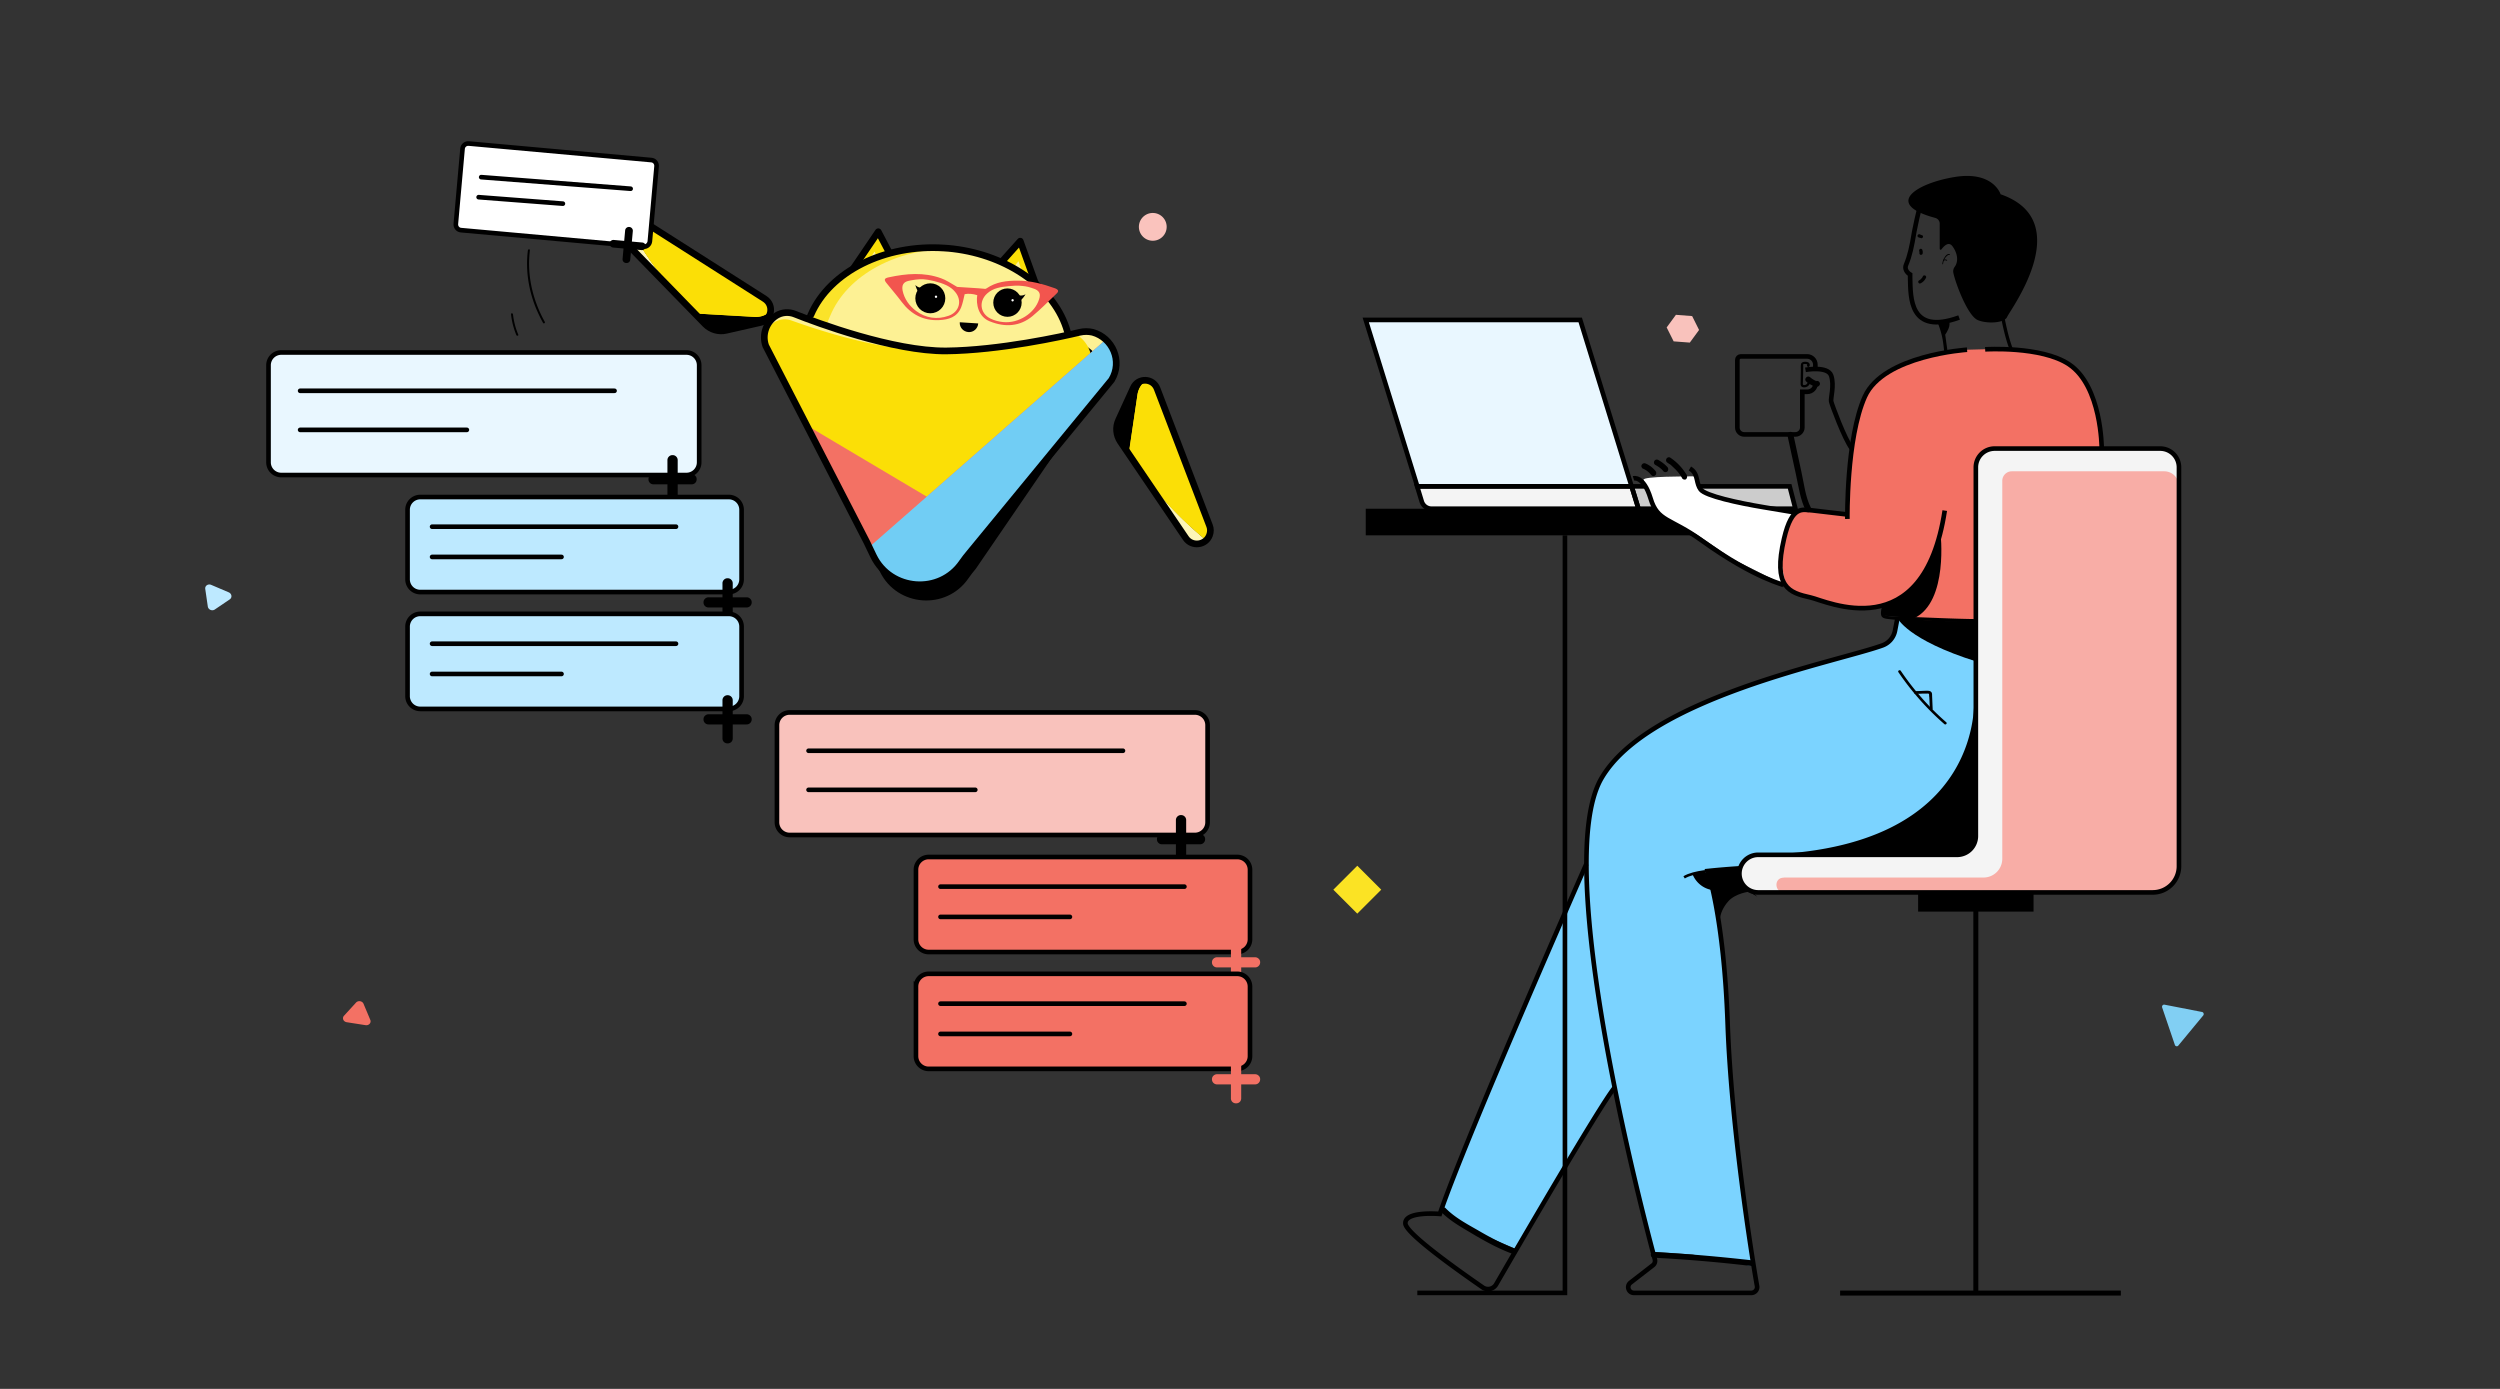
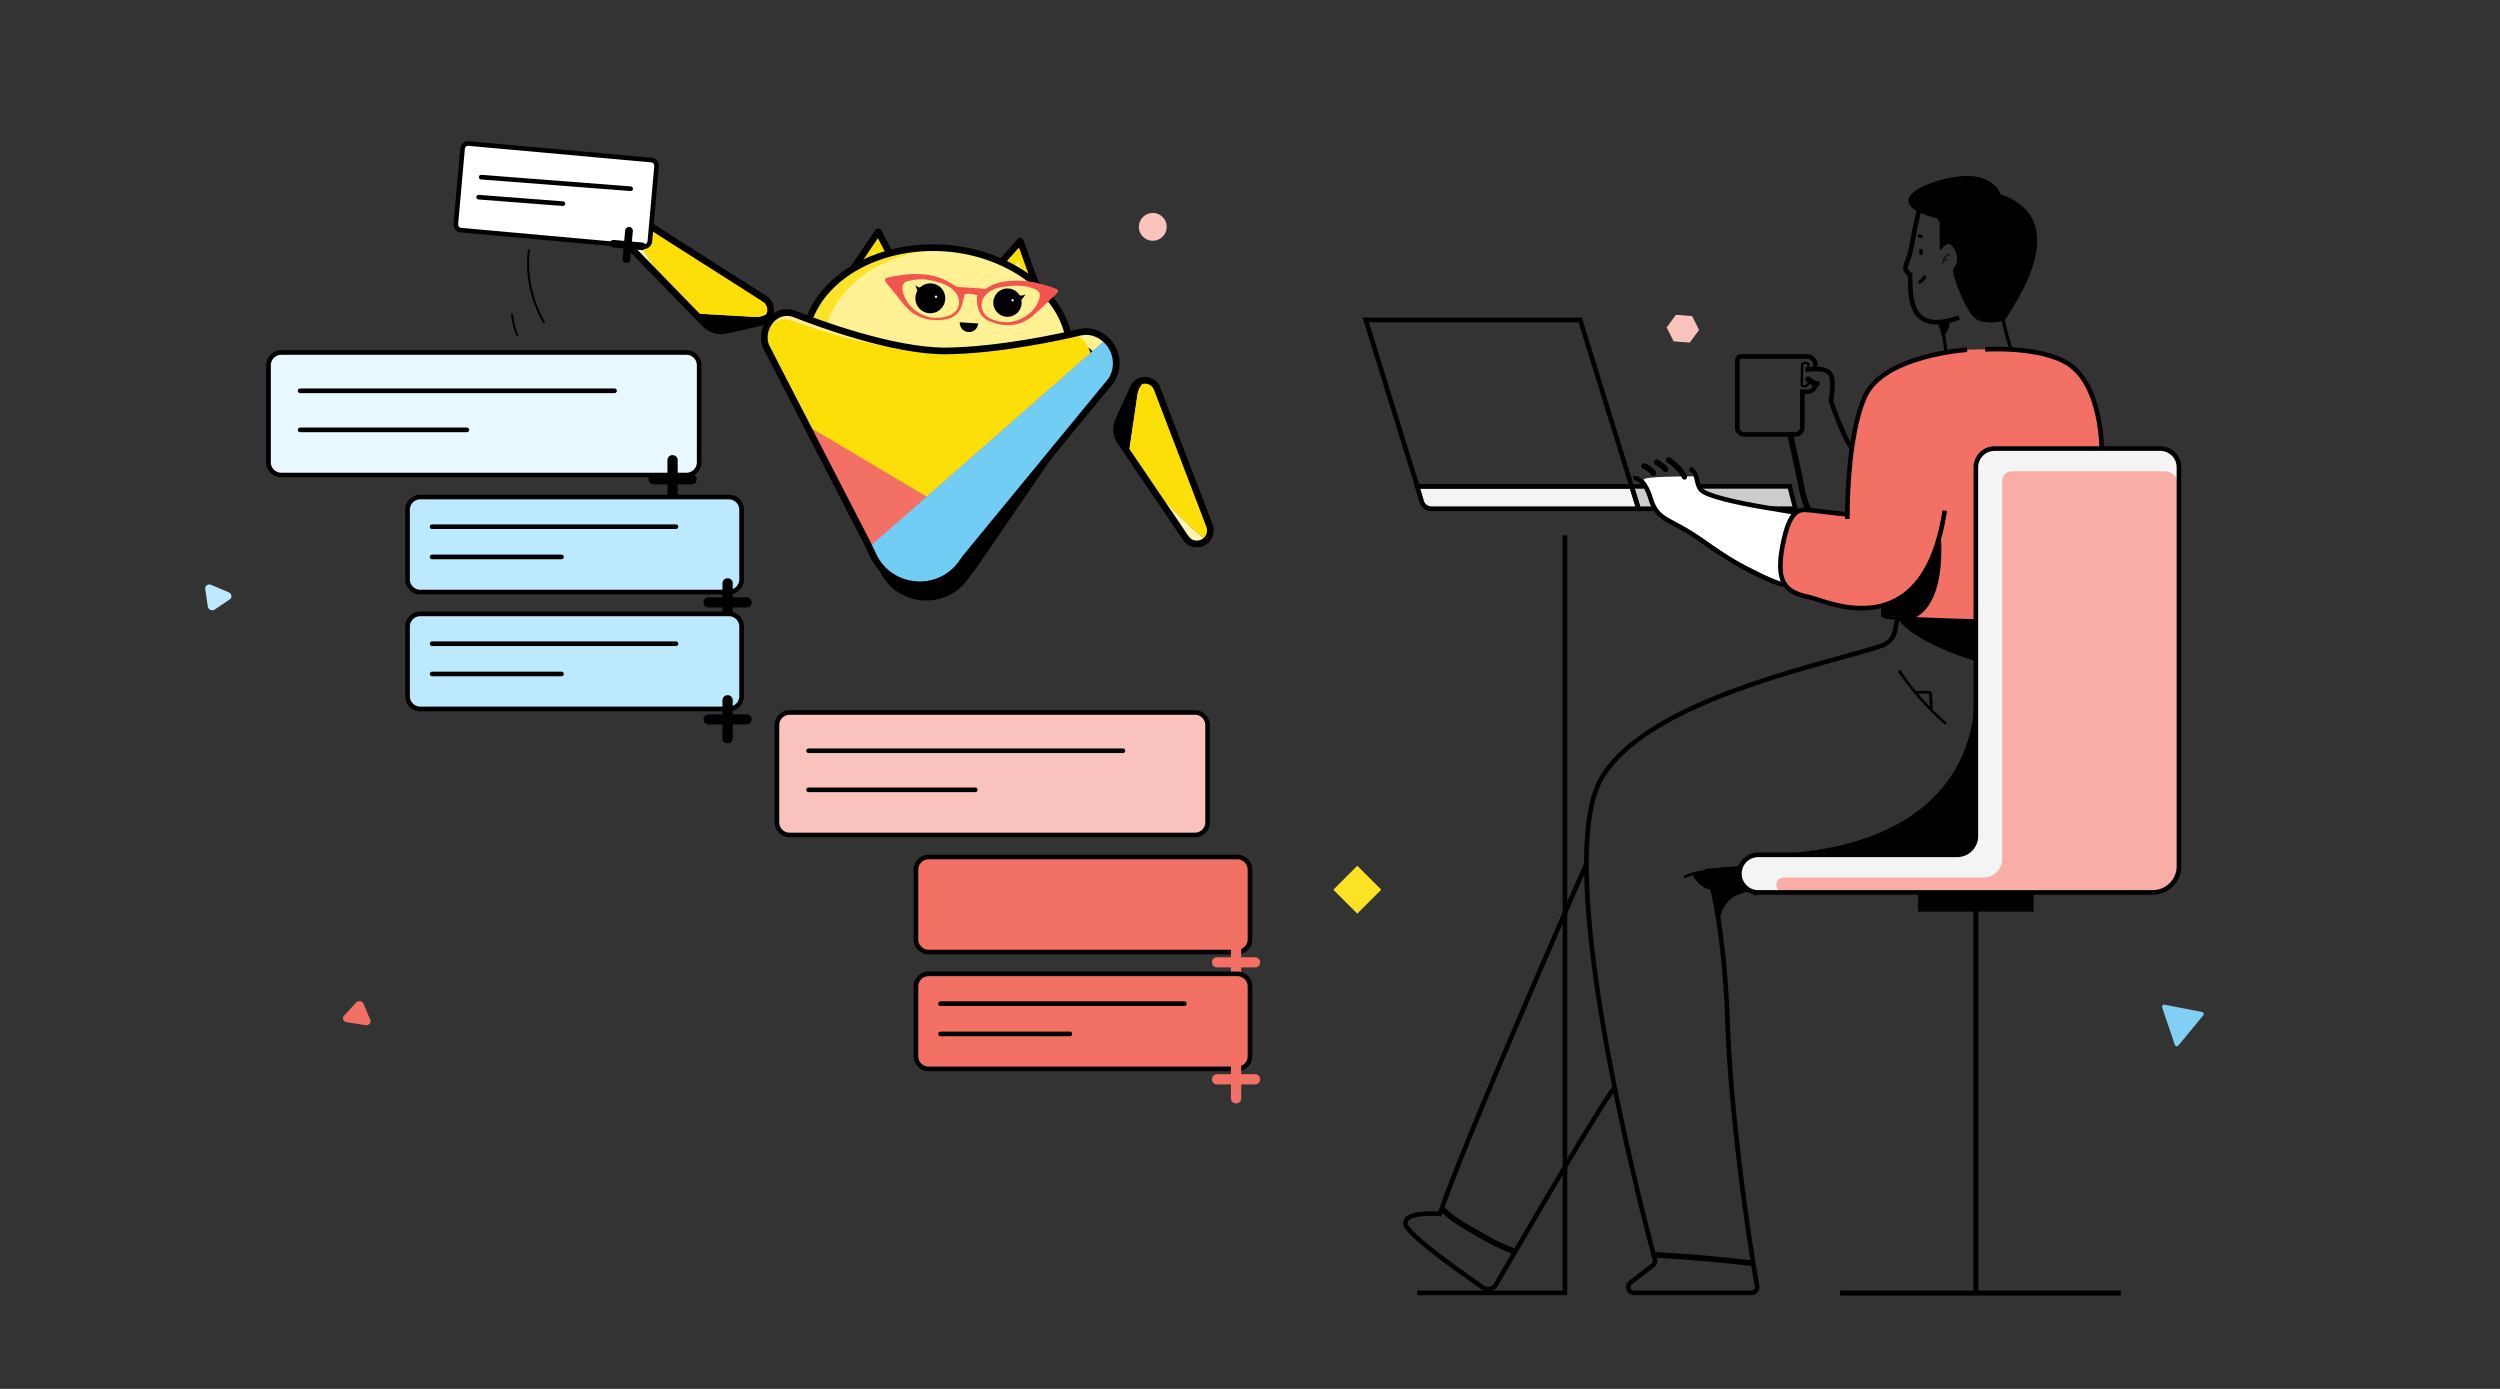
<svg xmlns="http://www.w3.org/2000/svg" xmlns:xlink="http://www.w3.org/1999/xlink" width="540" height="300" fill="none">
  <rect width="100%" height="100%" fill="#333333" stroke="none" />
  <style>.B{stroke:#000}.C{stroke-miterlimit:10}.D{fill:#000}.E{stroke-linejoin:round}.F{stroke-linecap:round}.G{fill:#f37164}.H{stroke-width:1.445}.I{fill:#fbdf06}.J{fill:#fdf194}.K{fill:#bde9ff}.L{stroke-width:.569}.M{stroke-width:2.062}</style>
  <path d="M79.987 220.3l-1.47-3.492c-.06-.14-.159-.264-.287-.359a1.01 1.01 0 0 0-.445-.185 1.03 1.03 0 0 0-.484.039.93.93 0 0 0-.395.252l-2.617 2.864a.8.8 0 0 0-.191.399c-.024.147-.005.297.054.436a.88.88 0 0 0 .285.357 1.02 1.02 0 0 0 .441.186l4.062.636c.165.029.334.018.491-.032s.296-.137.402-.253.177-.254.203-.403.009-.303-.051-.445z" class="G" />
  <path d="M249 52a3 3 0 1 0 0-6 3 3 0 1 0 0 6z" fill="#fac3bd" />
  <path d="M470.512 225.847l5.358-6.48c.059-.062.1-.139.119-.223s.014-.172-.013-.253-.075-.154-.139-.209a.44.44 0 0 0-.224-.102l-8.087-1.573a.44.44 0 0 0-.23.02c-.074.028-.14.075-.19.137a.47.47 0 0 0-.099.217.49.49 0 0 0 .019.24l2.736 8.053c.022.078.064.148.122.203s.128.094.204.112.156.014.231-.011a.44.44 0 0 0 .193-.131z" fill="#81cff3" />
  <path fill="#fbe324" d="M293.174 187l5.174 5.174-5.174 5.174-5.174-5.174z" />
  <path d="M44.333 127.205l.554 3.813c.023.153.088.3.189.426a.99.99 0 0 0 .385.29c.152.065.317.092.48.079s.316-.067.446-.155l3.256-2.204a.83.83 0 0 0 .285-.349c.06-.139.079-.293.056-.445a.89.89 0 0 0-.187-.422c-.1-.125-.231-.225-.382-.291l-3.783-1.611c-.153-.069-.32-.099-.485-.087a.94.94 0 0 0-.453.153.83.83 0 0 0-.298.35c-.063.142-.084.298-.062.453z" class="K" />
  <path d="M361.508 73.735l3.494.265L367 71.271l-1.496-2.995-3.506-.276L360 70.729l1.508 3.006z" fill="#f9c2bc" />
  <path d="M454.007 102.403l-4.866.764-5.188.845-6.716 1.045-5.831.925-4.383 12.305v15.724h-14.155l-4.022-3.499-3.538.604-4.665.241-11.984-2.895-2.936-1.931-1.166-3.136-.362-1.689.684-3.097 1.005-3.901 1.609-4.101 1.729-.443 9.772.965 1.488-17.292 1.81-6.635 1.849-3.659 3.781-3.217 4.544-2.131 8.163-2.292 4.263-.362 4.464-.121h5.428l4.705.643 4.826 1.327 3.941 2.373 3.056 4.383 1.77 5.308.683 3.941.242 4.263v4.745z" class="G" />
-   <path fill-rule="evenodd" d="M419.222 178.568l6.032-14.517.604-4.223.925-8.203.241-8.686-5.59-2.856-11.581-6.595-.362 1.81-.966 3.297-12.184 3.781-6.314 1.809-2.533.644-3.821 1.246-5.951 1.971-2.976 1.085-5.469 2.172-10.014 4.866-3.498 2.171-6.676 5.51-3.659 5.067-1.81 6.112-.965 11.582-8.927 20.428-10.295 24.008-5.59 13.432-6.595 16.729 7.078 4.664 8.887 3.821 13.592-22.279 7.922-12.466 4.585 20.791 3.86 14.678 8.405.563 12.828 2.493-2.734-19.504-.603-7.641-.925-9.088-.563-7.238-.443-8.767-.362-7.319-.643-7.52-.764-6.193-.684-6.313 27.788-6.676 8.405-2.574 1.327-2.292 1.809-.965 3.499-.201 5.71-2.614z" fill="#7bd3ff" />
-   <path d="M372.412 109.883H295v5.75h77.412v-5.75z" class="D" />
  <path d="M386.565 105.057l1.247 4.826h-33.9l-1.488-4.826h34.141z" fill="#ccc" />
-   <path d="M295 69.106h46.326l11.099 35.951h-46.286L295 69.106z" fill="#e9f7ff" />
  <path d="M352.428 105.057l1.488 4.826h-44.718a2.21 2.21 0 0 1-2.091-1.528l-1.005-3.298h46.326z" fill="#f4f4f4" />
  <g class="B C">
    <path d="M386.565 105.058l1.247 4.825h-33.9l-1.488-4.825h34.141z" />
    <path d="M295 69.106h46.326l11.099 35.951h-46.286L295 69.106z" />
    <path d="M352.428 105.058l1.488 4.825h-44.718a2.21 2.21 0 0 1-2.091-1.528l-1.005-3.297h46.326z" />
  </g>
  <path d="M365.615 102.886c1.086-.04 1.166 1.85 1.85 2.775s4.182 1.809 4.464 1.89 8.364 2.292 9.691 2.01l5.871 1.046-1.407 3.137-1.488 6.997 1.126 5.75-11.984-5.991c-.12-.202-7.118-5.067-8.163-5.55s-5.63-2.936-6.676-3.7c-1.045-.724-2.211-3.699-2.734-5.107-.483-1.407-.925-1.689-1.166-2.493s9.53-.724 10.616-.764z" fill="#fff" />
  <g class="D">
    <path d="M426.381 149.735s3.619 34.101-46.649 34.905l38.686 5.59 15.563-4.182M418.659 69.991a19.58 19.58 0 0 1 .804 2.614c.242 1.086.362 2.212.483 3.298.04.442.764.442.724 0l-.483-3.459c-.201-.925-.482-1.81-.804-2.654-.201-.442-.885-.241-.724.201z" />
    <path d="M420.868 69.186s.965.965-1.005 3.499l-.724-2.212c-.041-.161-.563-.925.724-.925s1.005-.362 1.005-.362z" />
  </g>
  <path d="M423.163 68.583c-10.778 3.901-10.456-4.383-10.577-8.485v-.804c-.723-.442-1.246-1.247-.884-2.091.161-.362.362-.925.563-1.528.321-1.086.603-2.172.804-3.297.523-3.297 1.367-6.917 2.212-10.053" class="B C" />
  <g class="D">
    <path d="M421.15 54.91c-.483-.201-.925.322-1.126.684-.282.402-.443.885-.483 1.407 0 .121.161.121.161 0 .04-.442.201-.844.402-1.206.121-.161.241-.362.402-.483.121-.121.362-.322.563-.241.081.04.161-.08.081-.161z" />
    <path d="M420.549 56.157a.73.73 0 0 0-.805 0c-.04.04-.08.08-.04.121s.081.081.121.04c.201-.121.442-.121.643 0 .04.04.081 0 .121-.04 0-.08 0-.08-.04-.121zm10.856 8.164c.764 3.78 1.327 7.681 2.694 11.26.161.442.845.241.684-.201-1.367-3.619-1.89-7.52-2.694-11.26-.081-.402-.764-.241-.684.201zm-16.849-10.054s0-.04-.04-.08c.04.08.08.161.08.282v-.081.282-.08.04.121c0 .04 0 .081.04.121.041.08.121.161.201.161.081.04.201 0 .282-.04s.161-.121.161-.201c.04-.121.04-.282.04-.402 0-.08-.04-.161-.04-.241-.04-.08-.041-.161-.081-.241-.04-.04-.04-.081-.08-.081-.04-.04-.081-.04-.121-.08-.08-.04-.201 0-.281.04s-.121.121-.161.201v.08c-.04.04-.04.121 0 .201zm.802 5.389l-.241.442c0-.04.04-.04.04-.08-.121.121-.241.281-.362.362.04 0 .04-.04.08-.04l-.362.241c-.08.04-.12.121-.16.201s0 .201.04.282.12.121.201.161.201 0 .281-.04a2.44 2.44 0 0 0 1.126-1.166c.041-.08.081-.161.041-.282-.041-.08-.081-.161-.161-.201s-.201-.08-.282-.04c-.12 0-.201.08-.241.161zm-.12-8.808l-.603-.241c-.081-.04-.201 0-.282.04-.04.04-.08.04-.08.08-.04.04-.04.081-.081.121-.04.08 0 .201.041.281s.12.121.201.161l.402.121c-.04 0-.081-.04-.081-.04.041 0 .081.04.121.04.04.04.08.04.121.04h.12c.081-.04.161-.081.201-.161s.081-.201.041-.282c.04 0-.041-.121-.121-.161z" />
  </g>
  <g class="B C">
    <path d="M424.89 75.54s-18.056 1.166-22.078 10.134-3.78 26.421-3.78 26.421" />
    <path d="M398.993 111.129l-7.52-.884c-2.011-.081-4.383-1.327-6.112 6.072-2.453 10.536 1.045 11.702 5.75 12.748 3.217.684 24.41 11.099 28.954-18.78m-32.129.442l-6.957-1.166c-5.59-.925-12.547-2.453-13.633-3.82-.483-.643-.643-1.408-.804-2.131-.201-.925-.483-1.81-1.528-2.413m20.709 25.334c-.08-.201-6.354-1.287-18.257-9.852-6.716-4.826-9.45-3.981-10.938-9.008-1.528-5.027-3.7-4.343-3.7-4.343" />
  </g>
  <path d="M364.333 102.603c-.885-1.488-2.091-2.774-3.539-3.74-.281-.201-.684-.08-.844.241a.61.61 0 0 0 .241.845c.161.121.322.241.482.322.161.121-.08-.081.081.04.04.04.08.04.08.081.081.08.161.12.242.201l.884.844.402.442c.081.081.121.161.201.242.041.04.081.08.081.12-.04-.08 0 0 .04.041.241.321.483.643.643 1.005a.65.65 0 0 0 .845.241c.241-.241.322-.603.161-.925zm-4.186-1.729c-.563-.603-1.246-1.126-1.97-1.528-.282-.161-.684-.081-.845.241-.16.281-.08.684.242.845.362.201.683.402 1.005.643-.04-.04-.08-.08-.121-.08.322.241.604.482.845.804.241.241.643.241.885 0 .201-.281.201-.684-.041-.925zm-2.489.966c-.322-.442-.684-.764-1.086-1.086-.402-.281-.804-.523-1.247-.684a.69.69 0 0 0-.482.081c-.121.08-.242.241-.282.362-.04.161-.04.322.081.482a.51.51 0 0 0 .361.282c.041 0 .081.04.081.04-.04-.04-.081-.04-.161-.08.362.161.684.362 1.005.603-.04-.04-.08-.081-.12-.081.321.242.603.523.844.845-.04-.04-.08-.08-.08-.121l.04.041c.08.12.201.241.362.281s.362.04.483-.08c.12-.081.241-.202.281-.362 0-.201.04-.402-.08-.523zm88.51 31.327c-6.153.442-12.265.603-18.418.563-5.992-.04-11.943-.402-17.935-.563-.764 0-1.528 0-2.252-.161-.523-.12-.563-.201-.523-.764a7.3 7.3 0 0 1 .241-1.287c.121-.442-.563-.643-.683-.201-.161.644-.483 1.689-.201 2.292.241.563 1.045.604 1.608.684 2.332.282 4.705.241 7.078.322 6.555.241 13.069.442 19.624.321 3.861-.08 7.681-.241 11.501-.522.402 0 .402-.724-.04-.684z" class="D" />
  <path d="M409.85 133.488l-.523 2.735a4.24 4.24 0 0 1-2.694 3.177c-10.013 3.619-50.589 11.26-60.723 28.712-10.938 18.861 9.128 94.945 11.541 103.913.121.483-.04 1.005-.442 1.287l-4.826 3.74c-.925.724-.442 2.212.764 2.212h25.335c.764 0 1.367-.684 1.247-1.448-1.287-7.158-5.59-34.866-6.354-56.621-.805-23.204-4.303-33.056-4.303-33.056 10.898-1.126 21.514-1.126 32.814-1.327 11.019-.201 22.319-.563 33.137-2.895 5.348-1.126 10.697-3.218 13.873-7.923 3.499-5.187 4.062-12.466 3.338-18.498-.482-4.021-1.568-7.962-3.096-11.702-1.448-3.7-3.821-7.158-4.786-11.019-.08-.442-.201-.844-.241-1.287" class="B C" />
  <use xlink:href="#B" fill="#f4f4f4" />
  <path d="M385.321 192.764c-1.971 0-2.212-2.976-.241-3.177.12 0 .281-.04.402-.04h42.948a4.05 4.05 0 0 0 4.062-4.062v-81.634a2.06 2.06 0 0 1 2.051-2.051h32.935a3.14 3.14 0 0 1 3.136 3.137v82.116c0 3.137-2.533 5.67-5.67 5.67h-38.203l-41.42.041z" fill="#f8ada6" />
  <g class="B C">
    <use xlink:href="#B" />
    <path d="M370.602 188.018s-4.665.161-6.836 1.488" class="L" />
  </g>
  <path d="M419.142 115.03s1.809 14.92-5.67 18.499l-6.756-.563s-1.126-2.172 1.286-2.695c2.373-.563 10.536-7.681 11.14-15.241zm-9.29 18.458s2.05 4.705 17.211 9.451l-.643-6.756s1.729-2.574-2.212-2.132c-3.981.443-14.356-.563-14.356-.563z" class="D" />
  <path d="M426.779 192.764v86.54h31.327m-31.325 0h-29.316" stroke-width="1.079" class="B C" />
  <path d="M439.247 192.764h-24.933v4.142h24.933v-4.142zm-73.673-3.981s1.006 3.136 4.705 3.538c0 0-.643-4.423-2.654-3.981l-2.051.443zm53.405-135.039c0 .201.241.282.362.121.563-.724 1.568-1.81 2.412-.643 1.006 1.367 1.368 3.137.483 4.383a1.65 1.65 0 0 0-.322 1.287c.402 2.051 3.057 9.33 5.308 10.255 2.011.844 5.751.643 6.314-.684.523-1.327 15.201-20.75-1.407-26.501 0 0-1.569-5.067-9.853-3.74-8.043 1.287-15.683 5.791-4.263 8.847.563.161.966.643.966 1.247v5.429z" class="D" />
  <g class="B C">
    <path d="M428.793 75.459s12.104-.764 18.096 3.217c7.078 4.705 7.078 18.177 7.078 18.177m-115.939 18.78v163.631h-31.889" />
    <path d="M377.799 192.321s-3.016.322-4.665 2.132c-1.287 1.407-1.689 2.895-1.689 2.895l-.764-3.458-1.367-4.504s-.483-1.247.241-1.287 6.233-.603 6.193 0-.643 1.166.603 3.137c.282.402 1.448 1.085 1.448 1.085z" class="D L" />
    <path d="M342.654 186.611s-26.099 59.154-31.648 75.602c0 0-7.641-.684-7.44 2.091.201 2.252 12.145 10.617 16.729 13.793a2.01 2.01 0 0 0 2.856-.643c4.544-7.842 22.157-38.203 25.576-42.506" stroke-width=".997" />
  </g>
  <g class="D">
    <path d="M410.053 145.191a58.59 58.59 0 0 0 9.933 11.219c.281.242.683-.161.402-.402-3.74-3.257-7.037-6.997-9.812-11.099-.201-.322-.724-.04-.523.282z" />
    <path d="M417.452 153.032l-.081-1.89-.04-.925c0-.281 0-.563-.201-.764-.161-.161-.402-.241-.644-.241-.281-.04-.563 0-.844 0l-1.89.08c-.362.04-.362.603 0 .603l1.608-.08h.805c.12 0 .402-.04.482.08.041.081.041.242.041.282 0 .121-.001.281.04.402 0 .282.04.523.04.804l.08 1.689c.041.362.644.362.604-.04zm-39.048 119.195c-7.077-.805-14.115-1.408-21.232-1.81-.805-.04-.805 1.206 0 1.247 7.077.362 14.155.965 21.232 1.809.805.081.764-1.166 0-1.246zm-51.19-2.534c-2.735-1.045-5.348-2.412-7.882-3.9-2.453-1.408-5.067-2.775-7.078-4.826-.563-.563-1.447.322-.884.885 2.091 2.091 4.785 3.498 7.319 5.026 2.614 1.528 5.308 2.976 8.203 4.022.724.281 1.046-.925.322-1.207zM400.08 98.341a.08.08 0 0 0 0-.16c-.12-.04-.12.16 0 .16z" />
  </g>
  <path d="M389.984 79.883s4.826-.885 5.55 1.247c.724 2.171-.161 4.866 0 5.59s2.855 8.043 4.464 10.174" class="B C" />
  <path d="M392.117 82.335s0 .04 0 0c.04 0 .08-.04.12-.04 0 .04-.04.04-.12.04.08-.04.161-.04.201-.04h-.081c.041 0 .121 0 .161.04-.08 0-.12-.04-.201-.08.04.04.081.04.161.08-.482-.201-.925-.483-1.327-.804.04.04.081.081.121.081-.04-.04-.081-.081-.121-.081-.121-.121-.281-.201-.442-.201s-.322.08-.443.201-.201.282-.201.442.081.322.201.442c.322.281.684.523 1.086.724l.523.281c.161.08.281.121.442.121.201.04.402 0 .603-.121a.81.81 0 0 0 .282-.362c.04-.161.04-.362-.08-.483-.081-.121-.202-.241-.362-.282-.201-.04-.362 0-.523.04z" class="D" />
  <path d="M392.115 79.682v-.925c0-.965-.804-1.769-1.769-1.769H376.03c-.443 0-.764.322-.764.764v14.598c0 .804.643 1.488 1.488 1.488h11.058c.805 0 1.488-.684 1.488-1.488v-7.721h1.086c.965 0 1.769-.804 1.769-1.769" class="B C" />
  <path d="M386.087 94.038l1.85 8.525c.563 2.574.925 5.389 2.131 7.762.362.723 1.448.08 1.086-.644-1.206-2.373-1.488-5.228-2.051-7.761l-1.769-8.204c-.201-.764-1.408-.442-1.247.322zm4.74-14.92c.161-.241.08-.563-.121-.764-.281-.201-.684-.241-1.005-.201s-.603.161-.684.483c-.08.402-.04.844-.04 1.247l-.04 2.574c0 .322-.081.724.161 1.005.201.201.482.241.764.201.683-.081 1.085-.603 1.206-1.247.04-.322-.442-.483-.523-.121-.08.483-.281.845-.804.885-.08 0-.201 0-.282-.08s-.04-.322-.04-.442l.04-1.086.041-2.091v-.483c0-.081-.041-.201 0-.281s-.041 0 .08-.081c.081-.04.845-.04.764.121-.161.402.282.684.483.362z" class="D" />
  <path d="M152.291 70.033l-2.248-2.333-9.12-9.374-6.193-6.363c-1.315-1.357-.975-3.436.424-4.411a2.42 2.42 0 0 1 1.23-.467c.679-.127 1.4.042 1.994.424l26.765 17.052c.976.594 1.358 1.612 1.273 2.587-.085 1.145-.849 2.163-2.163 2.503l-7.466 1.697c-1.612.382-3.308-.127-4.496-1.315z" fill="#fdf5b7" />
  <path d="M152.289 70.033l-2.248-2.333-.594-.594c-5.642-5.811-10.477-12.386-14.295-19.512a2.42 2.42 0 0 1 1.23-.467c.679-.127 1.4.042 1.994.424l26.765 17.052c.976.594 1.358 1.612 1.273 2.588-.085 1.145-.849 2.163-2.163 2.503l-7.466 1.697c-1.612.339-3.308-.17-4.496-1.357z" class="D" />
  <g class="I">
    <path d="M150.041 67.701l-.594-.594c-5.642-5.811-10.477-12.386-14.295-19.512a2.42 2.42 0 0 1 1.23-.467c.679-.127 1.4.042 1.994.424l26.765 17.052c.976.594 1.358 1.612 1.273 2.588-.849.848-2.036 1.357-3.436 1.272l-12.937-.763h0z" />
    <path d="M150.042 67.7h0l12.938.721c1.399.085 2.587-.424 3.435-1.273.085-.976-.297-1.994-1.272-2.587L138.378 47.51c-.594-.382-1.315-.509-1.994-.424s-1.018.891-.679 1.485c3.479 6.49 7.848 12.428 12.98 17.73l1.357 1.4z" />
  </g>
  <path d="M136.429 47.086c-2.333.339-3.309 3.224-1.654 4.92l17.56 18.027c1.188 1.188 2.885 1.697 4.497 1.315l7.465-1.697c2.418-.552 2.969-3.733.891-5.09L138.422 47.51c-.593-.382-1.314-.509-1.993-.424z" class="B C E H" />
  <path d="M242.005 95.399l1.824 2.672 7.338 10.816 4.963 7.338c1.06 1.57 3.181 1.655 4.411.467a3.31 3.31 0 0 0 .721-1.103c.255-.636.255-1.4 0-2.036l-11.325-29.65c-.424-1.06-1.315-1.654-2.291-1.782-1.102-.127-2.333.424-2.884 1.612l-3.181 6.956a4.9 4.9 0 0 0 .424 4.708z" fill="#fdf5b7" />
  <path d="M242.005 95.399l1.824 2.672.466.721c4.539 6.702 10.011 12.725 16.246 17.9a3.31 3.31 0 0 0 .721-1.103c.255-.636.255-1.4 0-2.036l-11.325-29.65c-.424-1.06-1.315-1.654-2.291-1.782-1.102-.127-2.333.424-2.884 1.612l-3.181 6.956a4.9 4.9 0 0 0 .424 4.708z" class="D" />
  <g class="I">
    <path d="M243.828 98.07l.467.721a85.76 85.76 0 0 0 16.245 17.9c.297-.297.552-.679.722-1.103.254-.637.254-1.4 0-2.036l-11.326-29.65c-.424-1.06-1.315-1.654-2.29-1.781a4.61 4.61 0 0 0-1.952 3.139l-1.866 12.81z" />
    <path d="M244.932 99.725a80.21 80.21 0 0 0 14.762 16.245c.509.425 1.357.255 1.569-.381.254-.637.254-1.4 0-2.036l-11.325-29.65a2.81 2.81 0 0 0-2.291-1.781c-.976.679-1.739 1.739-1.951 3.139l-1.909 12.81 1.145 1.654z" />
  </g>
  <path d="M261.262 115.589c-.806 2.206-3.818 2.587-5.133.636l-14.125-20.827c-.933-1.4-1.103-3.139-.382-4.666l3.182-6.956c1.018-2.248 4.241-2.163 5.132.17l11.326 29.607c.254.636.254 1.357 0 2.036z" class="B C E H" />
  <path d="M224.063 62.356l-3.691-10.265-7.72 8.611" class="I" />
  <path d="M224.063 62.356l-3.691-10.265-7.72 8.611" class="B C E F H" />
  <path d="M221.899 62.059l-1.908-5.641-4.03 5.09" class="J" />
  <path d="M183.428 59.301l6.277-9.247 5.26 10.01" class="I" />
  <path d="M183.428 59.301l6.277-9.247 5.26 10.01" class="B C E F H" />
  <path d="M185.59 59.428l3.308-5.09 2.63 5.811" class="J" />
  <path d="M174.223 70.245v.127l4.496 1.654c7.296 2.46 15.355 4.072 23.881 4.624 10.18.679 19.851-.255 28.546-2.46 0-.255 0-.551-.084-.806l-.509-1.781c-2.63-9.374-12.81-16.458-24.687-17.858-.636-.085-1.273-.127-1.951-.17-12.725-.848-24.687 5.005-28.759 14.422l-.721 1.697c-.128.212-.17.382-.212.551z" fill="#fbe329" />
  <path d="M178.422 70.542c-.085.509 0 1.018.297 1.485 7.295 2.46 15.355 4.072 23.881 4.623 10.18.679 19.851-.254 28.546-2.46 0-.254 0-.551-.085-.806l-.509-1.781c-2.629-9.374-12.809-16.458-24.686-17.858-11.962-.17-22.863 5.557-26.553 14.507l-.722 1.697c-.084.212-.127.382-.169.594z" class="J" />
  <path d="M174.223 70.245v.127l4.496 1.654c7.296 2.46 15.355 4.072 23.881 4.624 10.18.679 19.851-.255 28.546-2.46 0-.255-.593-2.587-.593-2.587-2.63-9.374-12.81-16.458-24.687-17.858-.636-.085-1.273-.127-1.951-.17-12.725-.848-24.687 5.005-28.759 14.422-.043 0-.891 2.079-.933 2.248z" class="B C E H" />
  <path d="M240.137 82.08l-31.897 38.854c-2.885 4.793-8.314 6.278-12.895 4.878-3.054-.976-5.727-3.224-7.041-6.702l-22.821-44.368a5.42 5.42 0 0 1 2.418-6.617h.042c1.188-.679 2.63-.679 3.903-.212 3.902 1.527 16.415 6.235 27.147 7.593 1.908.254 3.775.382 5.471.339 10.52-.085 22.948-2.672 27.741-3.775.467-.085.849-.212 1.146-.255.763-.17 1.611-.254 2.375-.085 4.496.933 6.956 6.151 4.411 10.35z" class="J" />
  <path d="M169.044 71.518c1.23-.764 2.757-.848 4.072-.297 4.581 1.824 21.166 8.017 32.619 7.932 11.495-.127 20.784-4.199 24.474-5.048.934-.212 1.867-.212 2.8 0 4.284 1.188 6.532 6.235 4.072 10.307l-26.299 38.43c-.551.637-1.06 1.315-1.569 2.036-4.793 7.042-15.44 6.193-19.13-1.357l-1.485-3.096-21.802-42.333c-.933-2.587.169-5.26 2.248-6.575z" class="D" />
  <path d="M234.793 81.74l-31.897 38.855c-1.824 2.969-4.581 4.708-7.551 5.217a11.01 11.01 0 0 1-7.041-6.702l-22.82-44.368c0-.042 0-.042-.043-.085-1.23-3.393 2.164-6.617 5.515-5.429 6.998 2.503 19.002 6.278 27.952 6.235 1.909.255 3.776.382 5.472.339 10.52-.085 22.948-2.672 27.741-3.775 3.351 1.782 4.836 6.108 2.672 9.713z" class="I" />
  <path d="M240.139 82.079l-27.062 32.916-4.836 5.896c-4.793 7.974-16.669 6.871-19.936-1.866l-.466-.934-13.446-26.129 25.789 15.313 38.727-33.976.255.254c.084.085.169.17.254.297.085.085.17.17.255.297 0 .042.042.042.042.085.127.17.254.339.382.551.085.127.169.297.254.424.043.085.085.212.127.297.043.127.128.255.17.339l.127.382c.17.509.297 1.018.34 1.527 0 .085 0 .17.042.254v.212.339c0 1.188-.339 2.375-1.018 3.521z" class="G" />
  <path d="M240.138 82.079l-27.062 32.916-4.835 5.896c-4.794 7.974-16.67 6.871-19.937-1.866l-.466-.934 12.343-10.816 38.727-33.976.255.254c.084.085.169.17.254.297.085.085.17.17.255.297 0 .042.042.042.042.085.127.17.255.382.382.551.085.127.169.297.254.424.043.085.085.212.128.297.042.127.127.255.169.339l.127.382c.17.509.297 1.018.34 1.527 0 .085 0 .17.042.254v.212.339c0 1.188-.339 2.375-1.018 3.521z" fill="#71cdf4" />
  <g class="B E">
    <path d="M167.689 68.167c1.23-.764 2.757-.848 4.072-.297 4.581 1.824 21.167 8.017 32.619 7.932 11.495-.127 25.196-3.139 28.844-4.03.933-.212 1.866-.212 2.799 0 4.284 1.188 6.533 6.235 4.072 10.307l-30.71 37.37c-.551.636-1.06 1.315-1.569 2.036-4.793 7.041-15.44 6.193-19.13-1.357l-1.485-3.097-21.802-42.332c-.891-2.545.212-5.217 2.29-6.532z" class="C H" />
    <path d="M217.614 67.403c1.125 0 2.036-.912 2.036-2.036s-.911-2.036-2.036-2.036-2.036.911-2.036 2.036.912 2.036 2.036 2.036z" class="D M" />
  </g>
  <path d="M221.516 63.543c-.382.806-1.781 2.291-1.951 1.4-.17-1.018-1.315-1.697-1.315-1.697s2.206 1.103 3.266.297z" class="D" />
  <path d="M200.948 66.64c1.218 0 2.206-.987 2.206-2.206s-.988-2.206-2.206-2.206-2.206.988-2.206 2.206.988 2.206 2.206 2.206z" class="B D E M" />
  <path d="M197.725 61.55c.169.891 1.102 2.672 1.484 1.866.424-.933 1.739-1.273 1.739-1.273s-2.417.466-3.223-.594zm9.584 8.059c-.085 1.103.763 2.036 1.866 2.121s2.036-.763 2.121-1.866" class="D" />
  <path d="M223.045 68.252c1.781-1.485 3.435-3.181 5.132-4.793.594-.551.467-.891-.297-1.188-2.587-.933-5.26-1.654-8.059-1.654-2.375 0-4.666.255-6.702 1.654-.085.042-.212.127-.297.127l-1.442-.127-4.624-.297c-.084 0-.169-.127-.297-.17-1.06-.594-2.078-1.315-3.181-1.697-3.732-1.357-7.508-1.018-11.283-.212-1.06.212-1.103.551-.424 1.357 1.06 1.315 2.163 2.587 3.181 3.945 2.036 2.715 4.709 4.114 8.102 3.945 2.036-.085 3.902-.636 4.751-2.757.339-.848.509-1.782.763-2.842.806-.17 1.782-.085 2.715.212-.297 1.994.254 4.666 2.672 5.642 3.351 1.357 6.532 1.145 9.29-1.145zm-18.155-.042c-2.503.891-4.92.509-7.041-1.06-1.442-1.103-2.503-2.545-2.885-4.369-.212-1.145.128-1.866 1.315-2.121 1.018-.212 2.036-.382 3.139-.339 1.061.042 3.478.551 5.048 1.315.679.339 1.357.806 1.824 1.4 1.612 1.866.933 4.369-1.4 5.175zm8.356-4.836c1.315-1.188 3.012-1.4 4.666-1.569.848-.085 1.909-.17 2.884-.042.976.085 1.697.297 2.63.636 1.103.382 1.4 1.103 1.018 2.248-.933 3.012-4.453 5.26-7.762 4.921-.933-.085-1.909-.339-2.757-.764-2.248-1.103-2.545-3.775-.679-5.429z" fill="#f2554e" />
  <g fill="#fff">
    <path d="M218.719 65.113c.141 0 .255-.114.255-.255s-.114-.255-.255-.255-.254.114-.254.255.114.255.254.255zm-16.545-.764c.141 0 .255-.114.255-.254s-.114-.255-.255-.255-.254.114-.254.255.114.254.254.254z" />
    <path d="M138.973 53.278L99.61 49.715c-.721-.042-1.23-.679-1.145-1.4l1.442-16.161c.042-.721.678-1.23 1.4-1.145l39.363 3.563c.721.042 1.23.679 1.146 1.4l-1.443 16.161c-.084.679-.678 1.23-1.399 1.145z" class="B C E" />
  </g>
  <path d="M103.938 38.263l32.279 2.503m-32.832 1.823l18.197 1.4" class="F B C E" />
  <path d="M148.264 102.609H60.757A2.75 2.75 0 0 1 58 99.852V78.898a2.75 2.75 0 0 1 2.757-2.757h87.507a2.75 2.75 0 0 1 2.757 2.757v20.954a2.75 2.75 0 0 1-2.757 2.757z" fill="#e9f7ff" class="B C" />
  <path d="M64.828 84.413h67.91m-67.91 8.44h36.012" class="E F B C" />
  <path d="M149.369 102.419c.312 0 .576.107.789.32.213.199.32.455.32.768a1.07 1.07 0 0 1-1.109 1.109h-2.986v3.008c0 .312-.107.575-.32.789-.214.199-.477.298-.789.298s-.576-.099-.79-.298c-.213-.214-.32-.477-.32-.789v-3.008h-2.986a1.07 1.07 0 0 1-1.109-1.109c0-.313.107-.569.32-.768.214-.213.477-.32.789-.32h2.986v-3.007c0-.313.107-.576.32-.789s.477-.32.79-.32.575.107.789.32.32.476.32.789v3.007h2.986z" class="D" />
  <g class="B C">
    <use xlink:href="#C" class="K" />
    <path d="M93.332 113.765h52.682m-52.682 6.532h27.953" class="E F" />
  </g>
  <path d="M161.257 129.017c.313 0 .576.107.79.32.213.199.319.455.319.768a1.07 1.07 0 0 1-.319.789c-.214.213-.477.32-.79.32h-2.986v3.007c0 .313-.106.576-.32.789-.213.199-.476.299-.789.299s-.576-.1-.789-.299a1.07 1.07 0 0 1-.32-.789v-3.007h-2.986a1.07 1.07 0 0 1-1.109-1.109c0-.313.107-.569.32-.768a1.07 1.07 0 0 1 .789-.32h2.986v-3.007a1.07 1.07 0 0 1 .32-.789c.213-.214.476-.32.789-.32s.576.106.789.32.32.476.32.789v3.007h2.986z" class="D" />
  <g class="B C">
    <use xlink:href="#C" y="25.237" class="K" />
    <path d="M93.332 139.044h52.682m-52.682 6.533h27.953" class="E F" />
  </g>
  <path d="M161.257 154.281c.313 0 .576.107.79.32.213.199.319.455.319.768a1.07 1.07 0 0 1-.319.789c-.214.213-.477.32-.79.32h-2.986v3.007a1.07 1.07 0 0 1-.32.79 1.11 1.11 0 0 1-.789.298 1.11 1.11 0 0 1-.789-.298c-.213-.214-.32-.477-.32-.79v-3.007h-2.986a1.07 1.07 0 0 1-1.109-1.109c0-.313.107-.569.32-.768a1.07 1.07 0 0 1 .789-.32h2.986v-3.007a1.07 1.07 0 0 1 .32-.789c.213-.214.476-.32.789-.32s.576.106.789.32.32.476.32.789v3.007h2.986z" class="D" />
  <g class="B C">
    <path d="M258.084 180.36h-87.507a2.75 2.75 0 0 1-2.757-2.757v-20.954a2.75 2.75 0 0 1 2.757-2.757h87.507a2.75 2.75 0 0 1 2.757 2.757v20.954a2.75 2.75 0 0 1-2.757 2.757z" fill="#f9c2bc" />
    <path d="M174.648 162.163h67.91m-67.91 8.441h36.013" class="E F" />
  </g>
-   <path d="M259.199 180.17a1.07 1.07 0 0 1 .789.32c.213.199.32.455.32.768a1.07 1.07 0 0 1-.32.789c-.213.214-.476.32-.789.32h-2.986v3.008c0 .312-.107.575-.32.789-.213.199-.477.298-.789.298a1.11 1.11 0 0 1-.789-.298 1.07 1.07 0 0 1-.32-.789v-3.008h-2.986a1.07 1.07 0 0 1-1.11-1.109c0-.313.107-.569.32-.768.214-.213.477-.32.79-.32h2.986v-3.007c0-.313.106-.576.32-.789a1.07 1.07 0 0 1 .789-.32c.312 0 .576.107.789.32a1.07 1.07 0 0 1 .32.789v3.007h2.986z" class="D" />
  <g class="B C">
    <path d="M267.242 205.641h-66.637a2.75 2.75 0 0 1-2.757-2.757v-15.016a2.75 2.75 0 0 1 2.757-2.757h66.637a2.75 2.75 0 0 1 2.757 2.757v15.016a2.75 2.75 0 0 1-2.757 2.757z" class="G" />
-     <path d="M203.148 191.516h52.682m-52.682 6.532h27.953" class="E F" />
  </g>
  <g class="G">
    <path d="M271.084 206.768c.312 0 .575.107.789.32.213.199.32.455.32.768a1.07 1.07 0 0 1-.32.789c-.214.213-.477.32-.789.32h-2.986v3.007a1.07 1.07 0 0 1-.32.789c-.214.199-.477.299-.79.299s-.575-.1-.789-.299a1.07 1.07 0 0 1-.32-.789v-3.007h-2.986c-.312 0-.576-.107-.789-.32a1.07 1.07 0 0 1-.32-.789c0-.313.107-.569.32-.768.213-.213.477-.32.789-.32h2.986v-3.007c0-.313.107-.576.32-.79s.477-.319.789-.319.576.106.79.319.32.477.32.79v3.007h2.986z" />
    <path d="M267.242 230.879h-66.637c-1.527 0-2.757-1.231-2.757-2.758v-15.015a2.75 2.75 0 0 1 2.757-2.757h66.637a2.75 2.75 0 0 1 2.757 2.757v15.015c0 1.527-1.23 2.758-2.757 2.758z" class="B C" />
  </g>
  <path d="M203.148 216.795h52.682m-52.682 6.533h27.953" class="E F B C" />
  <path d="M271.084 232.033a1.07 1.07 0 0 1 .789.32c.213.199.32.455.32.767s-.107.576-.32.79-.477.319-.789.319h-2.986v3.008a1.07 1.07 0 0 1-.32.789c-.214.199-.477.299-.79.299s-.575-.1-.789-.299a1.07 1.07 0 0 1-.32-.789v-3.008h-2.986c-.312 0-.576-.106-.789-.319s-.32-.477-.32-.79.107-.568.32-.767a1.07 1.07 0 0 1 .789-.32h2.986v-3.008a1.07 1.07 0 0 1 .32-.789c.214-.213.477-.32.789-.32s.576.107.79.32a1.07 1.07 0 0 1 .32.789v3.008h2.986z" class="G" />
  <path d="M138.72 52.381c.234.021.423.119.569.293.146.163.208.362.187.596s-.119.424-.293.569-.378.207-.612.186l-2.233-.202-.203 2.25a.81.81 0 0 1-.293.569c-.173.135-.377.191-.611.17s-.424-.113-.57-.277c-.145-.174-.207-.378-.186-.612l.203-2.25-2.234-.201c-.234-.021-.423-.119-.569-.293s-.207-.378-.186-.612.118-.418.291-.553c.174-.145.378-.207.612-.186l2.234.202.203-2.25c.021-.234.119-.424.293-.569s.378-.207.612-.186.424.119.569.293.207.378.186.612l-.203 2.25 2.234.202zm-21.041 17.144c-2.036-3.648-3.266-7.762-3.393-11.962-.043-1.188.042-2.375.169-3.521.043-.255-.381-.255-.424 0-.551 4.199.127 8.526 1.697 12.428.466 1.103.975 2.206 1.569 3.266.128.254.509.042.382-.212zm-5.73 2.756c-.593-1.4-.975-2.884-1.145-4.411-.042-.254-.466-.254-.424 0 .17 1.569.551 3.054 1.145 4.496.127.255.509.17.424-.085z" class="D" />
  <defs>
    <path id="B" d="M426.783 180.579v-79.624a4.05 4.05 0 0 1 4.061-4.061h35.75a4.05 4.05 0 0 1 4.062 4.061v86.138c0 3.137-2.534 5.67-5.67 5.67h-38.203-47.01a4.05 4.05 0 1 1 0-8.123h42.948a4.05 4.05 0 0 0 4.062-4.061z" />
    <path id="C" d="M157.426 127.89H90.788a2.75 2.75 0 0 1-2.757-2.757v-15.016a2.75 2.75 0 0 1 2.757-2.757h66.638a2.75 2.75 0 0 1 2.757 2.757v15.016a2.75 2.75 0 0 1-2.757 2.757z" />
  </defs>
</svg>